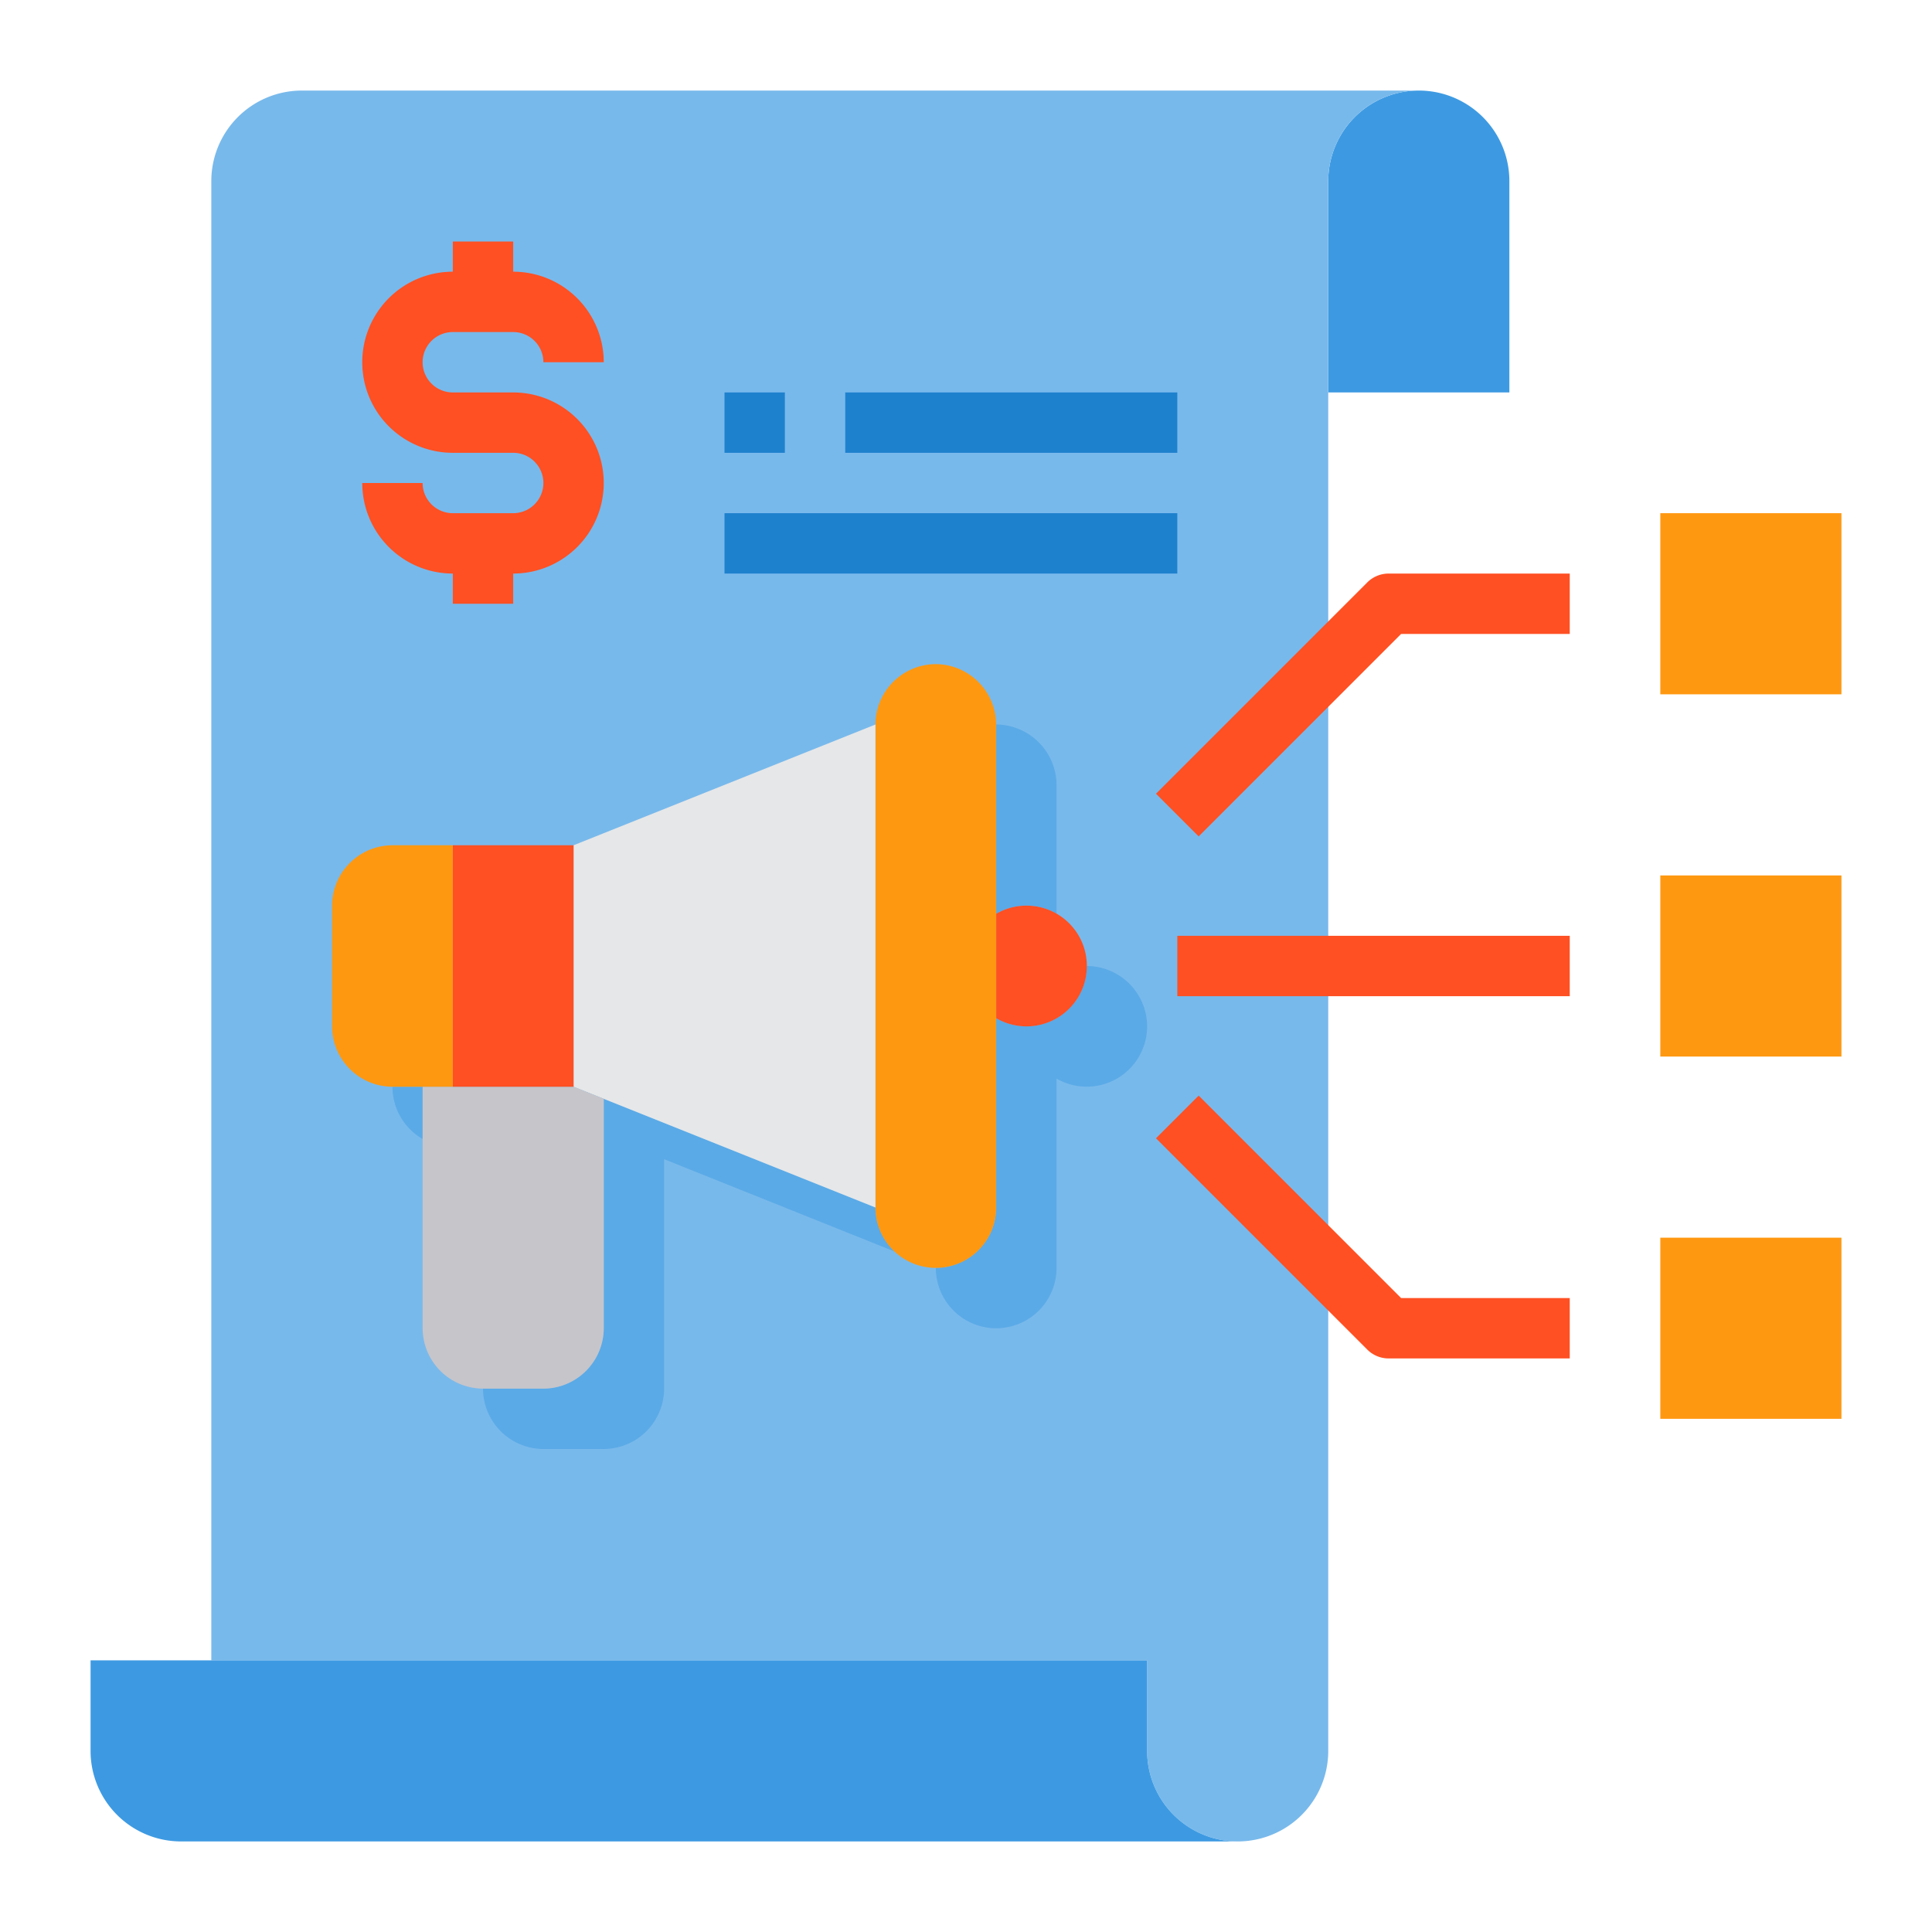
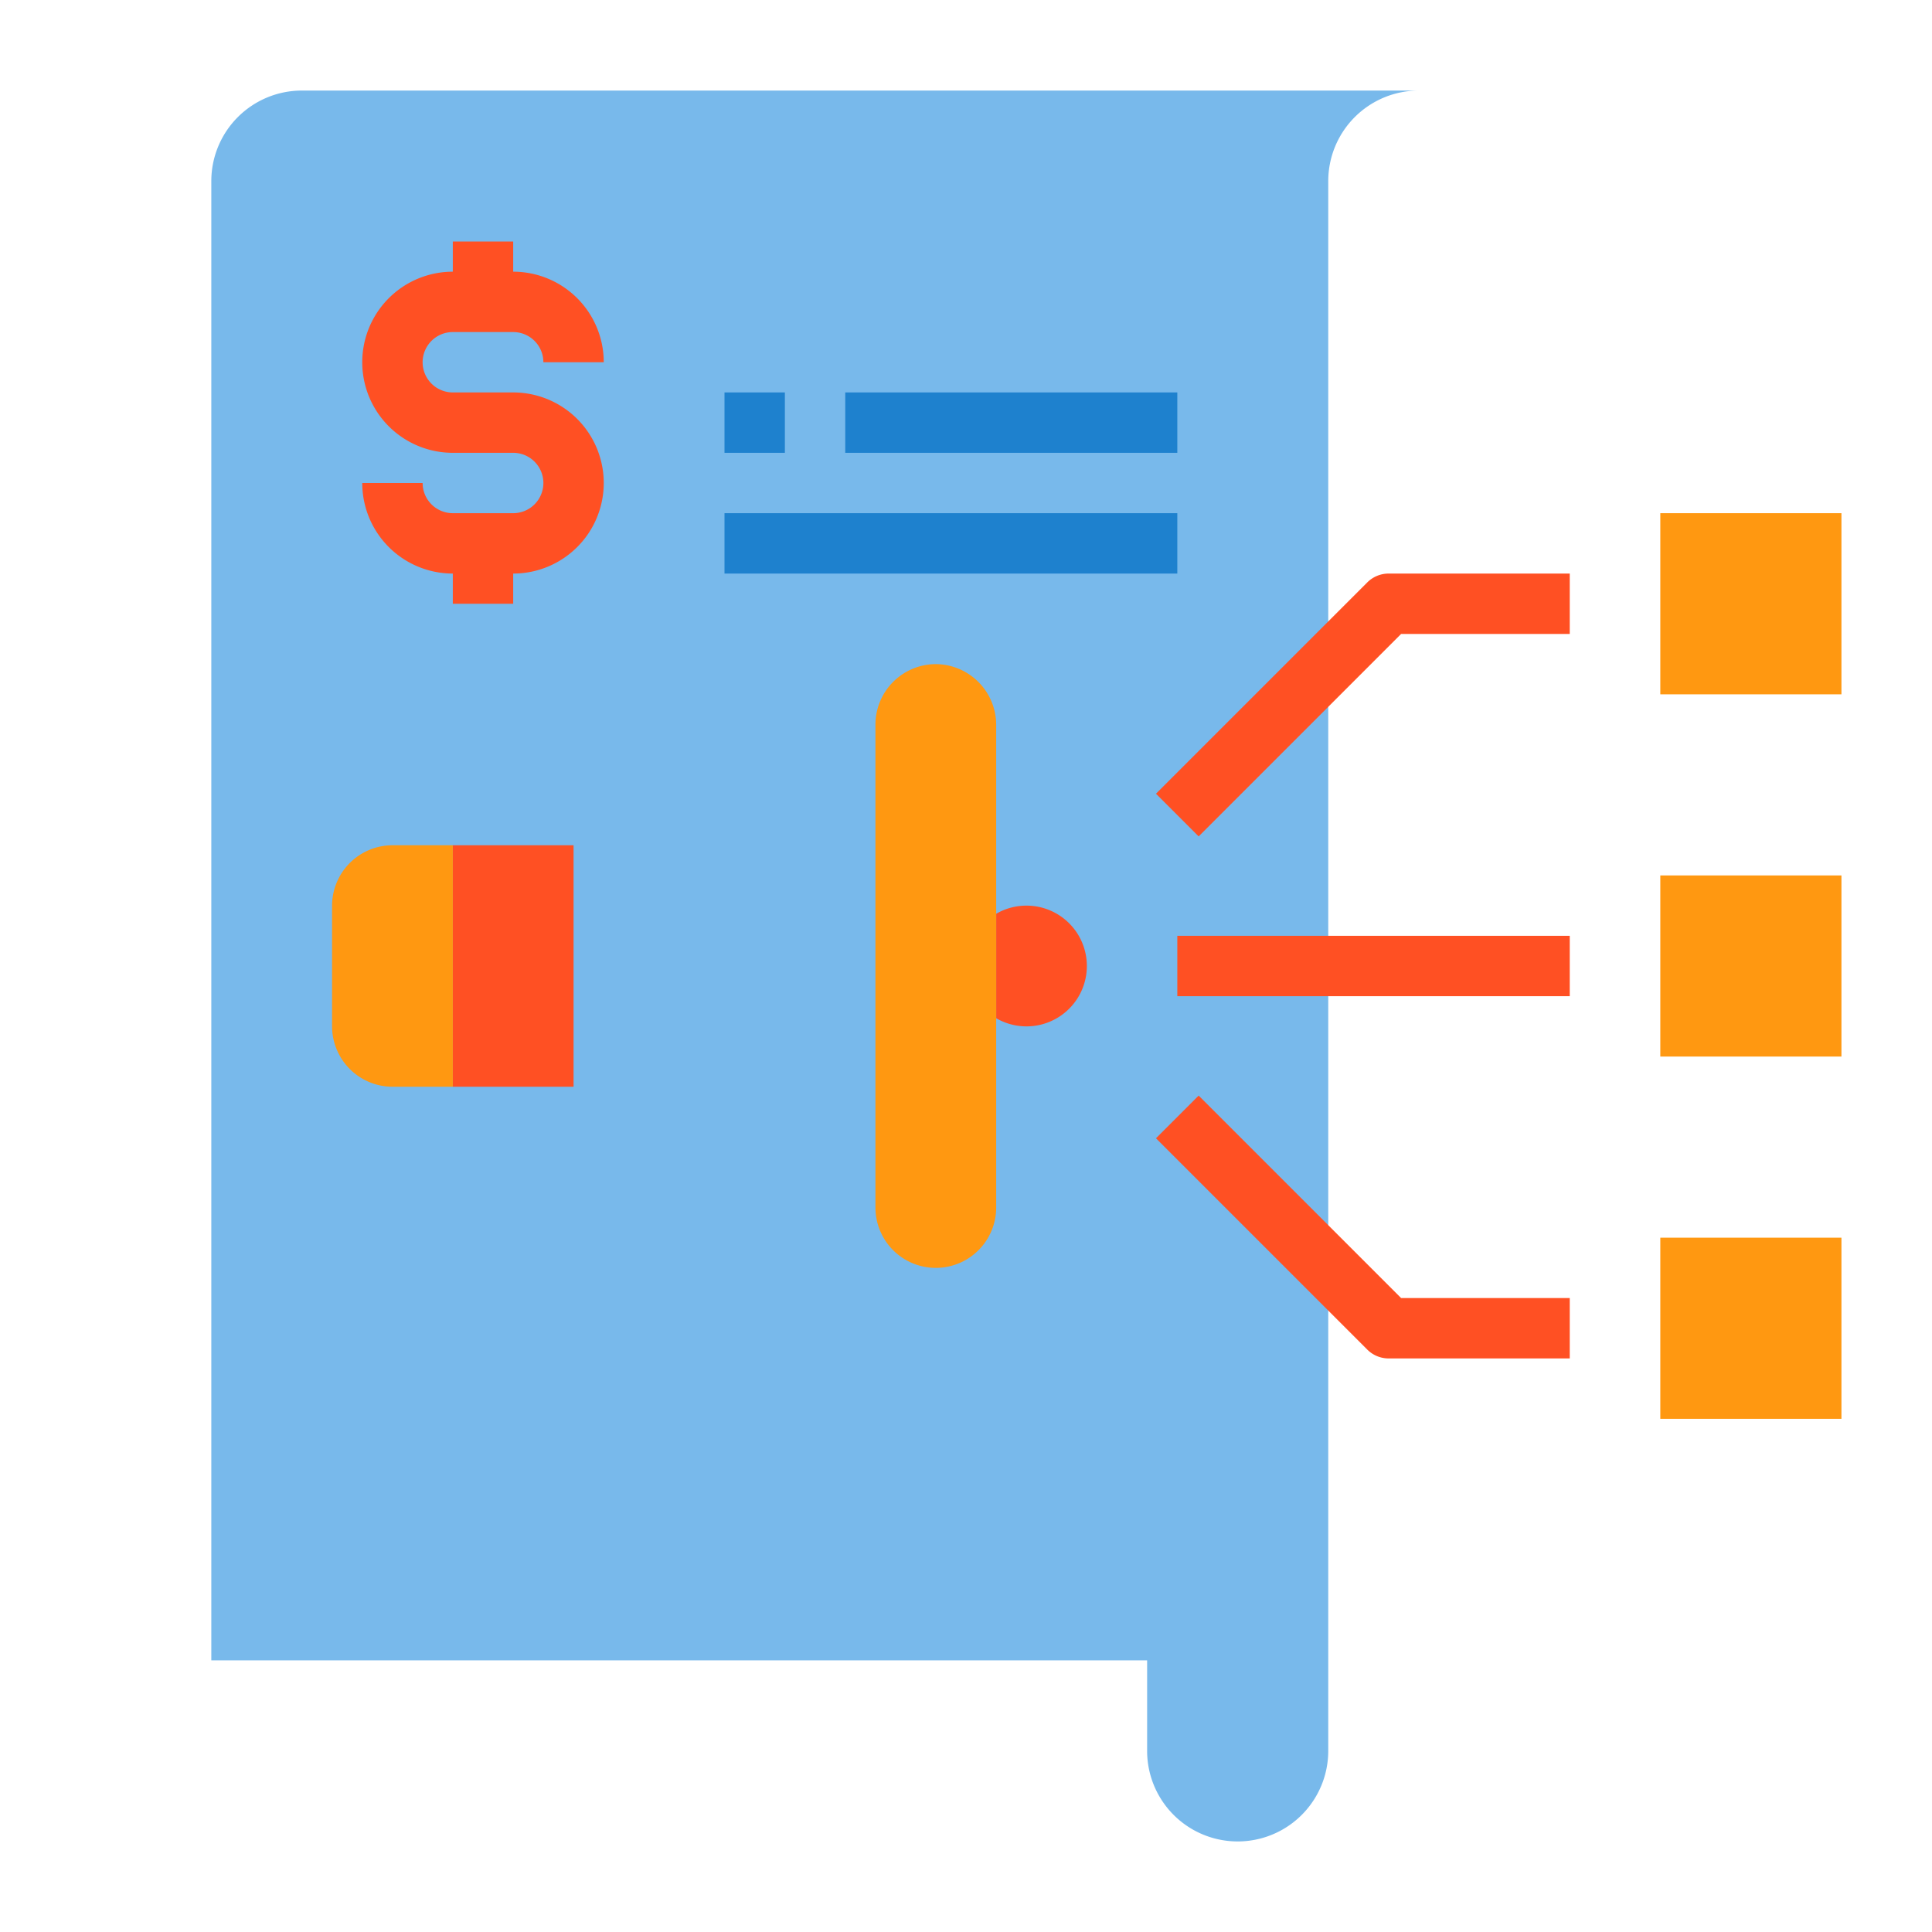
<svg xmlns="http://www.w3.org/2000/svg" viewBox="0 0 64 64" id="strategy">
-   <path fill="#3d9ae2" d="M50 6v7h-6V6a3 3 0 0 1 6 0Z" />
  <path fill="#78b9eb" d="M47 3a3 3 0 0 0-3 3v52a3 3 0 0 1-6 0v-3H7V6a3 3 0 0 1 3-3Z" />
-   <path fill="#3d9ae2" d="M41 61H6a3 3 0 0 1-3-3v-3h35v3a3 3 0 0 0 3 3Z" />
-   <path fill="#5aaae7" d="M13 36h1v1.73A2 2 0 0 1 13 36zm16 4a2.018 2.018 0 0 0 .64 1.46L22 38.4V46a2.006 2.006 0 0 1-2 2h-2a2.006 2.006 0 0 1-2-2h2a2.006 2.006 0 0 0 2-2v-7.6zm5-10a2 2 0 0 0-1 .27V24a2.015 2.015 0 0 1 2 2v4.27a2 2 0 0 0-1-.27zm4 4a2 2 0 0 1-3 1.73V42a2 2 0 0 1-4 0 2.006 2.006 0 0 0 2-2v-6.27A2 2 0 0 0 36 32a2.006 2.006 0 0 1 2 2z" />
  <path fill="#ff9811" d="M55 41h6v6h-6zM55 29h6v6h-6zM55 17h6v6h-6z" />
  <path fill="#ff5023" d="M34 30a2 2 0 1 1-1 3.73v-3.46a2 2 0 0 1 1-.27Z" />
  <path fill="#ff9811" d="M33 33.73V40a2 2 0 0 1-4 0V24a2.006 2.006 0 0 1 2-2 2.015 2.015 0 0 1 2 2v9.73Z" />
-   <path fill="#e6e7e8" d="M29 24v16l-9-3.6-1-.4v-8l10-4z" />
-   <path fill="#c6c5ca" d="M20 36.4V44a2.006 2.006 0 0 1-2 2h-2a2.006 2.006 0 0 1-2-2v-8h5Z" />
  <path fill="#ff5023" d="M15 28h4v8h-4z" />
  <path fill="#ff9811" d="M15 28v8h-2a2.006 2.006 0 0 1-2-2v-4a2.006 2.006 0 0 1 2-2Z" />
  <path fill="#ff5023" d="M17 13h-2a1 1 0 0 1 0-2h2a1 1 0 0 1 1 1h2a3 3 0 0 0-3-3V8h-2v1a3 3 0 0 0 0 6h2a1 1 0 0 1 0 2h-2a1 1 0 0 1-1-1h-2a3 3 0 0 0 3 3v1h2v-1a3 3 0 0 0 0-6ZM39 31h13v2H39zM39.707 27.707l-1.414-1.414 7-7A1 1 0 0 1 46 19h6v2h-5.586zM52 45h-6a1 1 0 0 1-.707-.293l-7-7 1.414-1.414L46.414 43H52z" />
  <path fill="#1e81ce" d="M24 17h15v2H24zM24 13h2v2h-2zM28 13h11v2H28z" />
</svg>